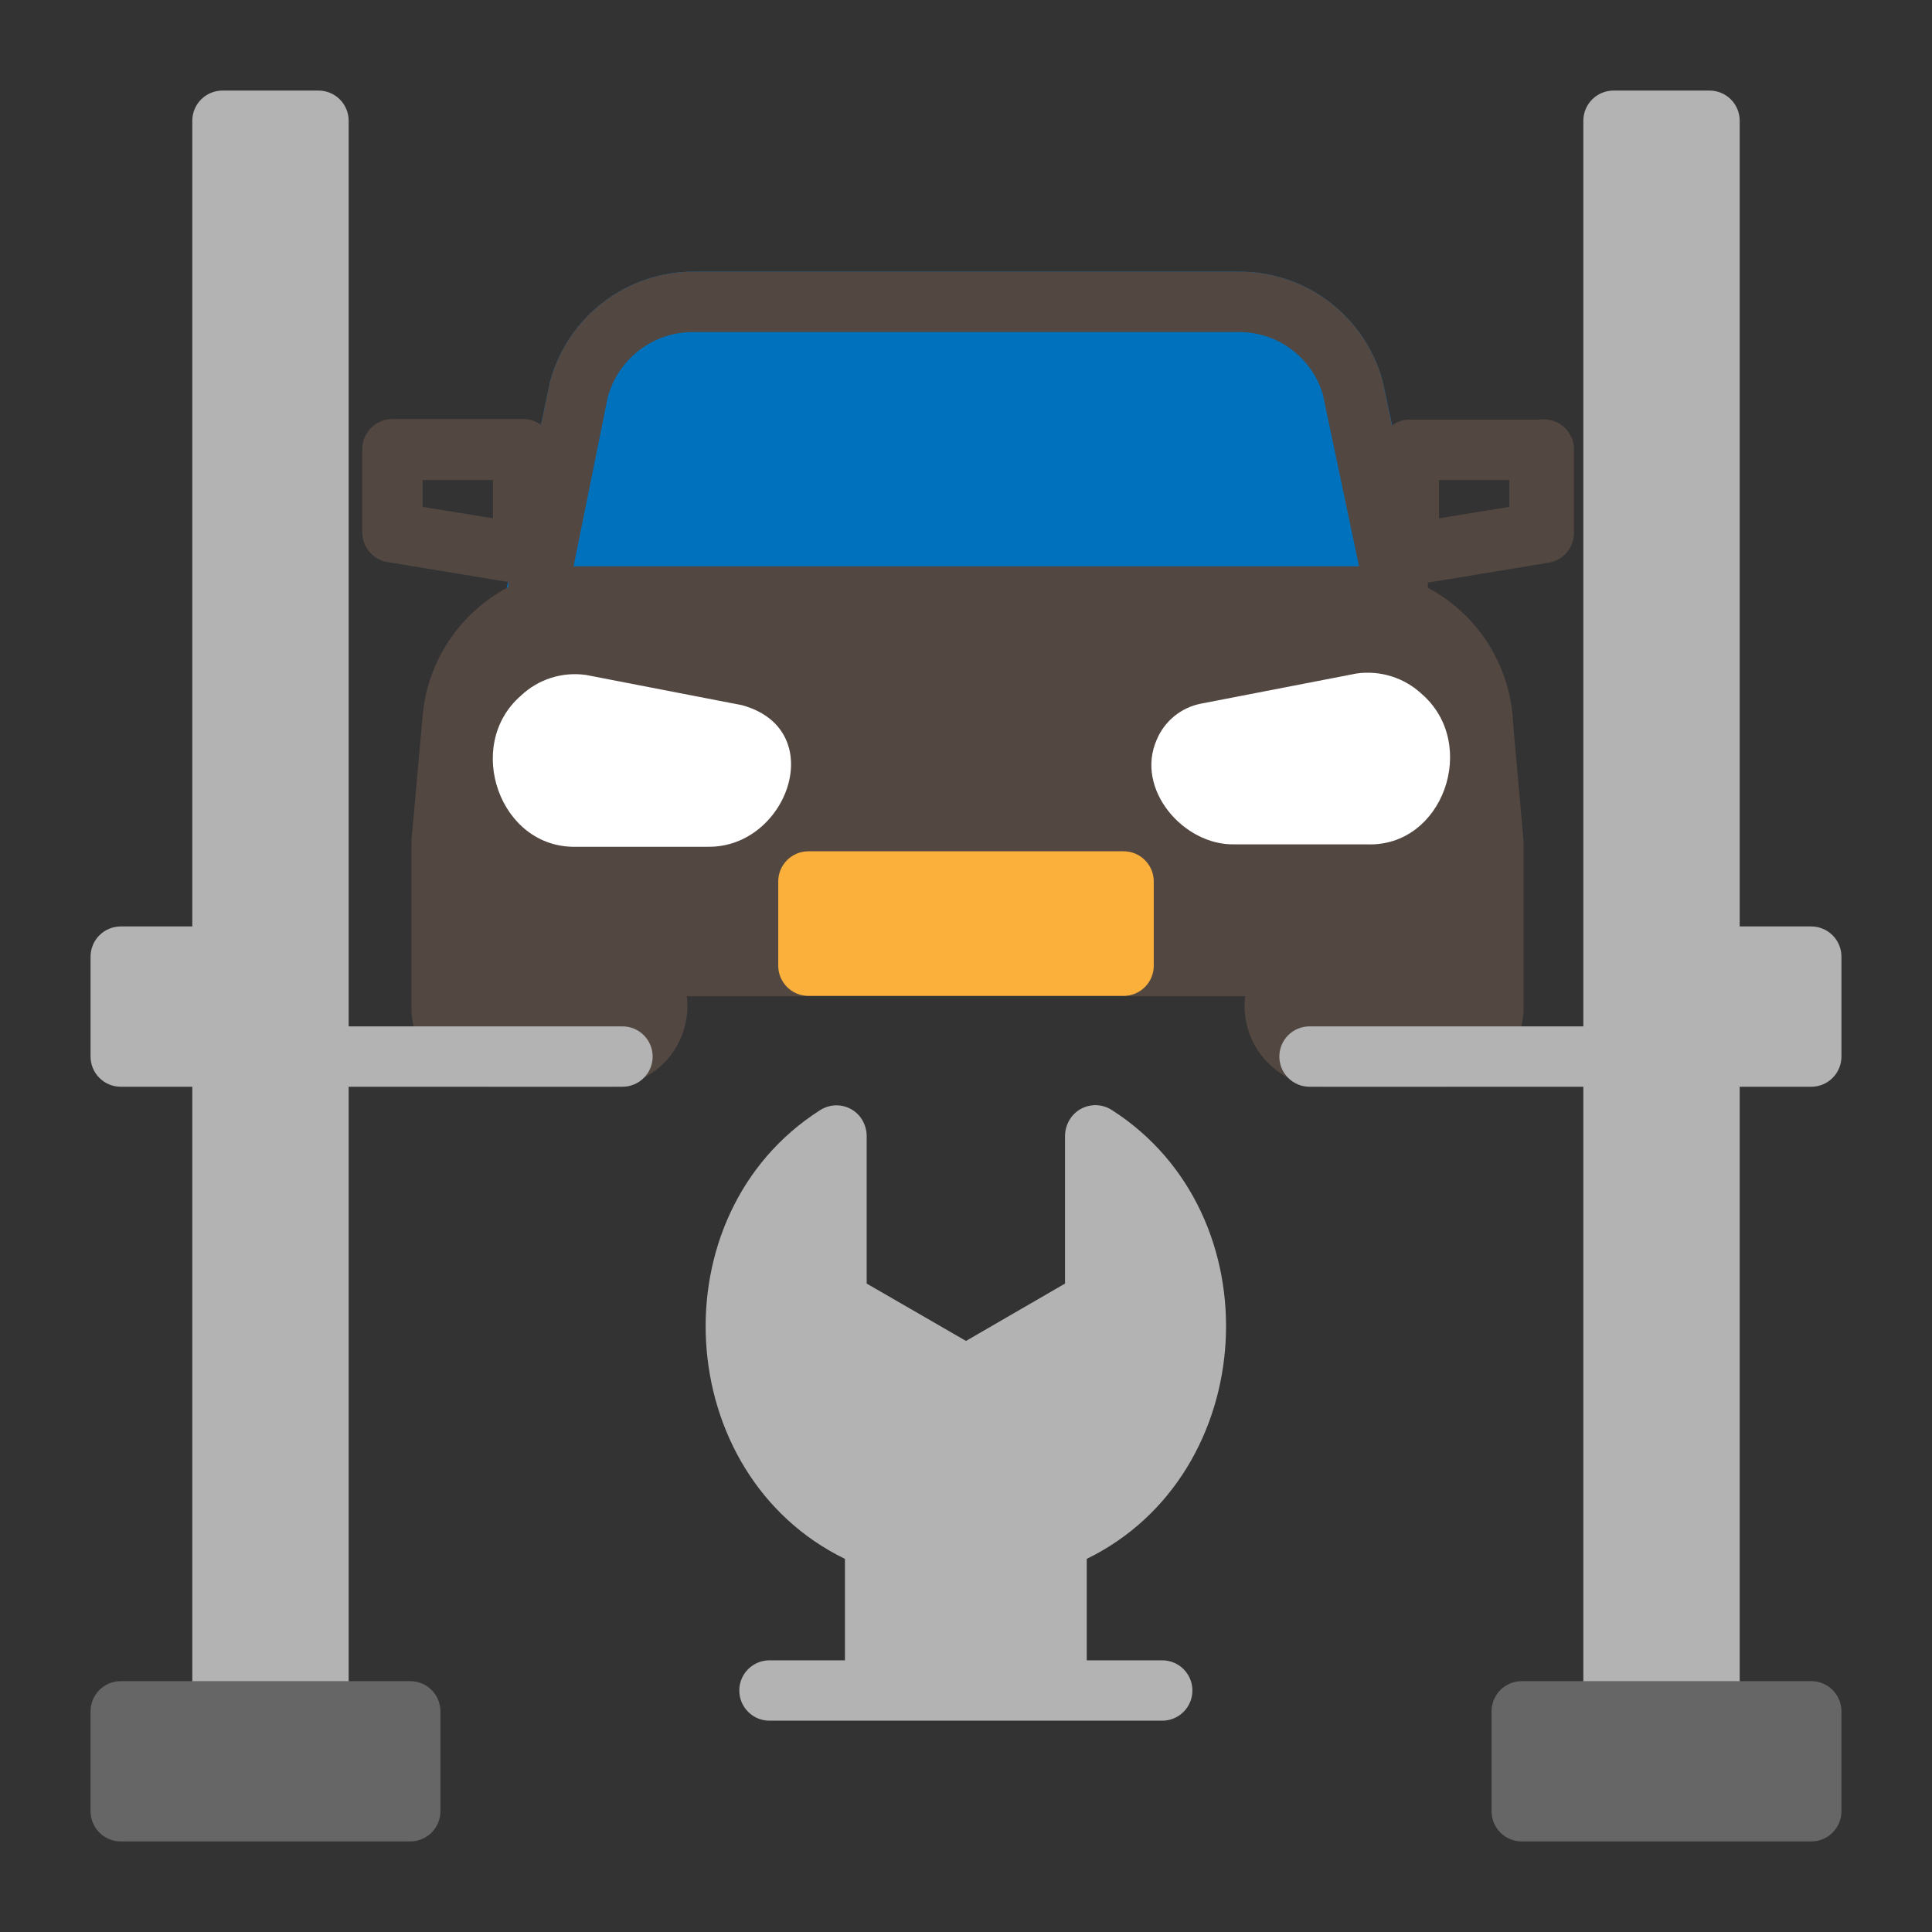
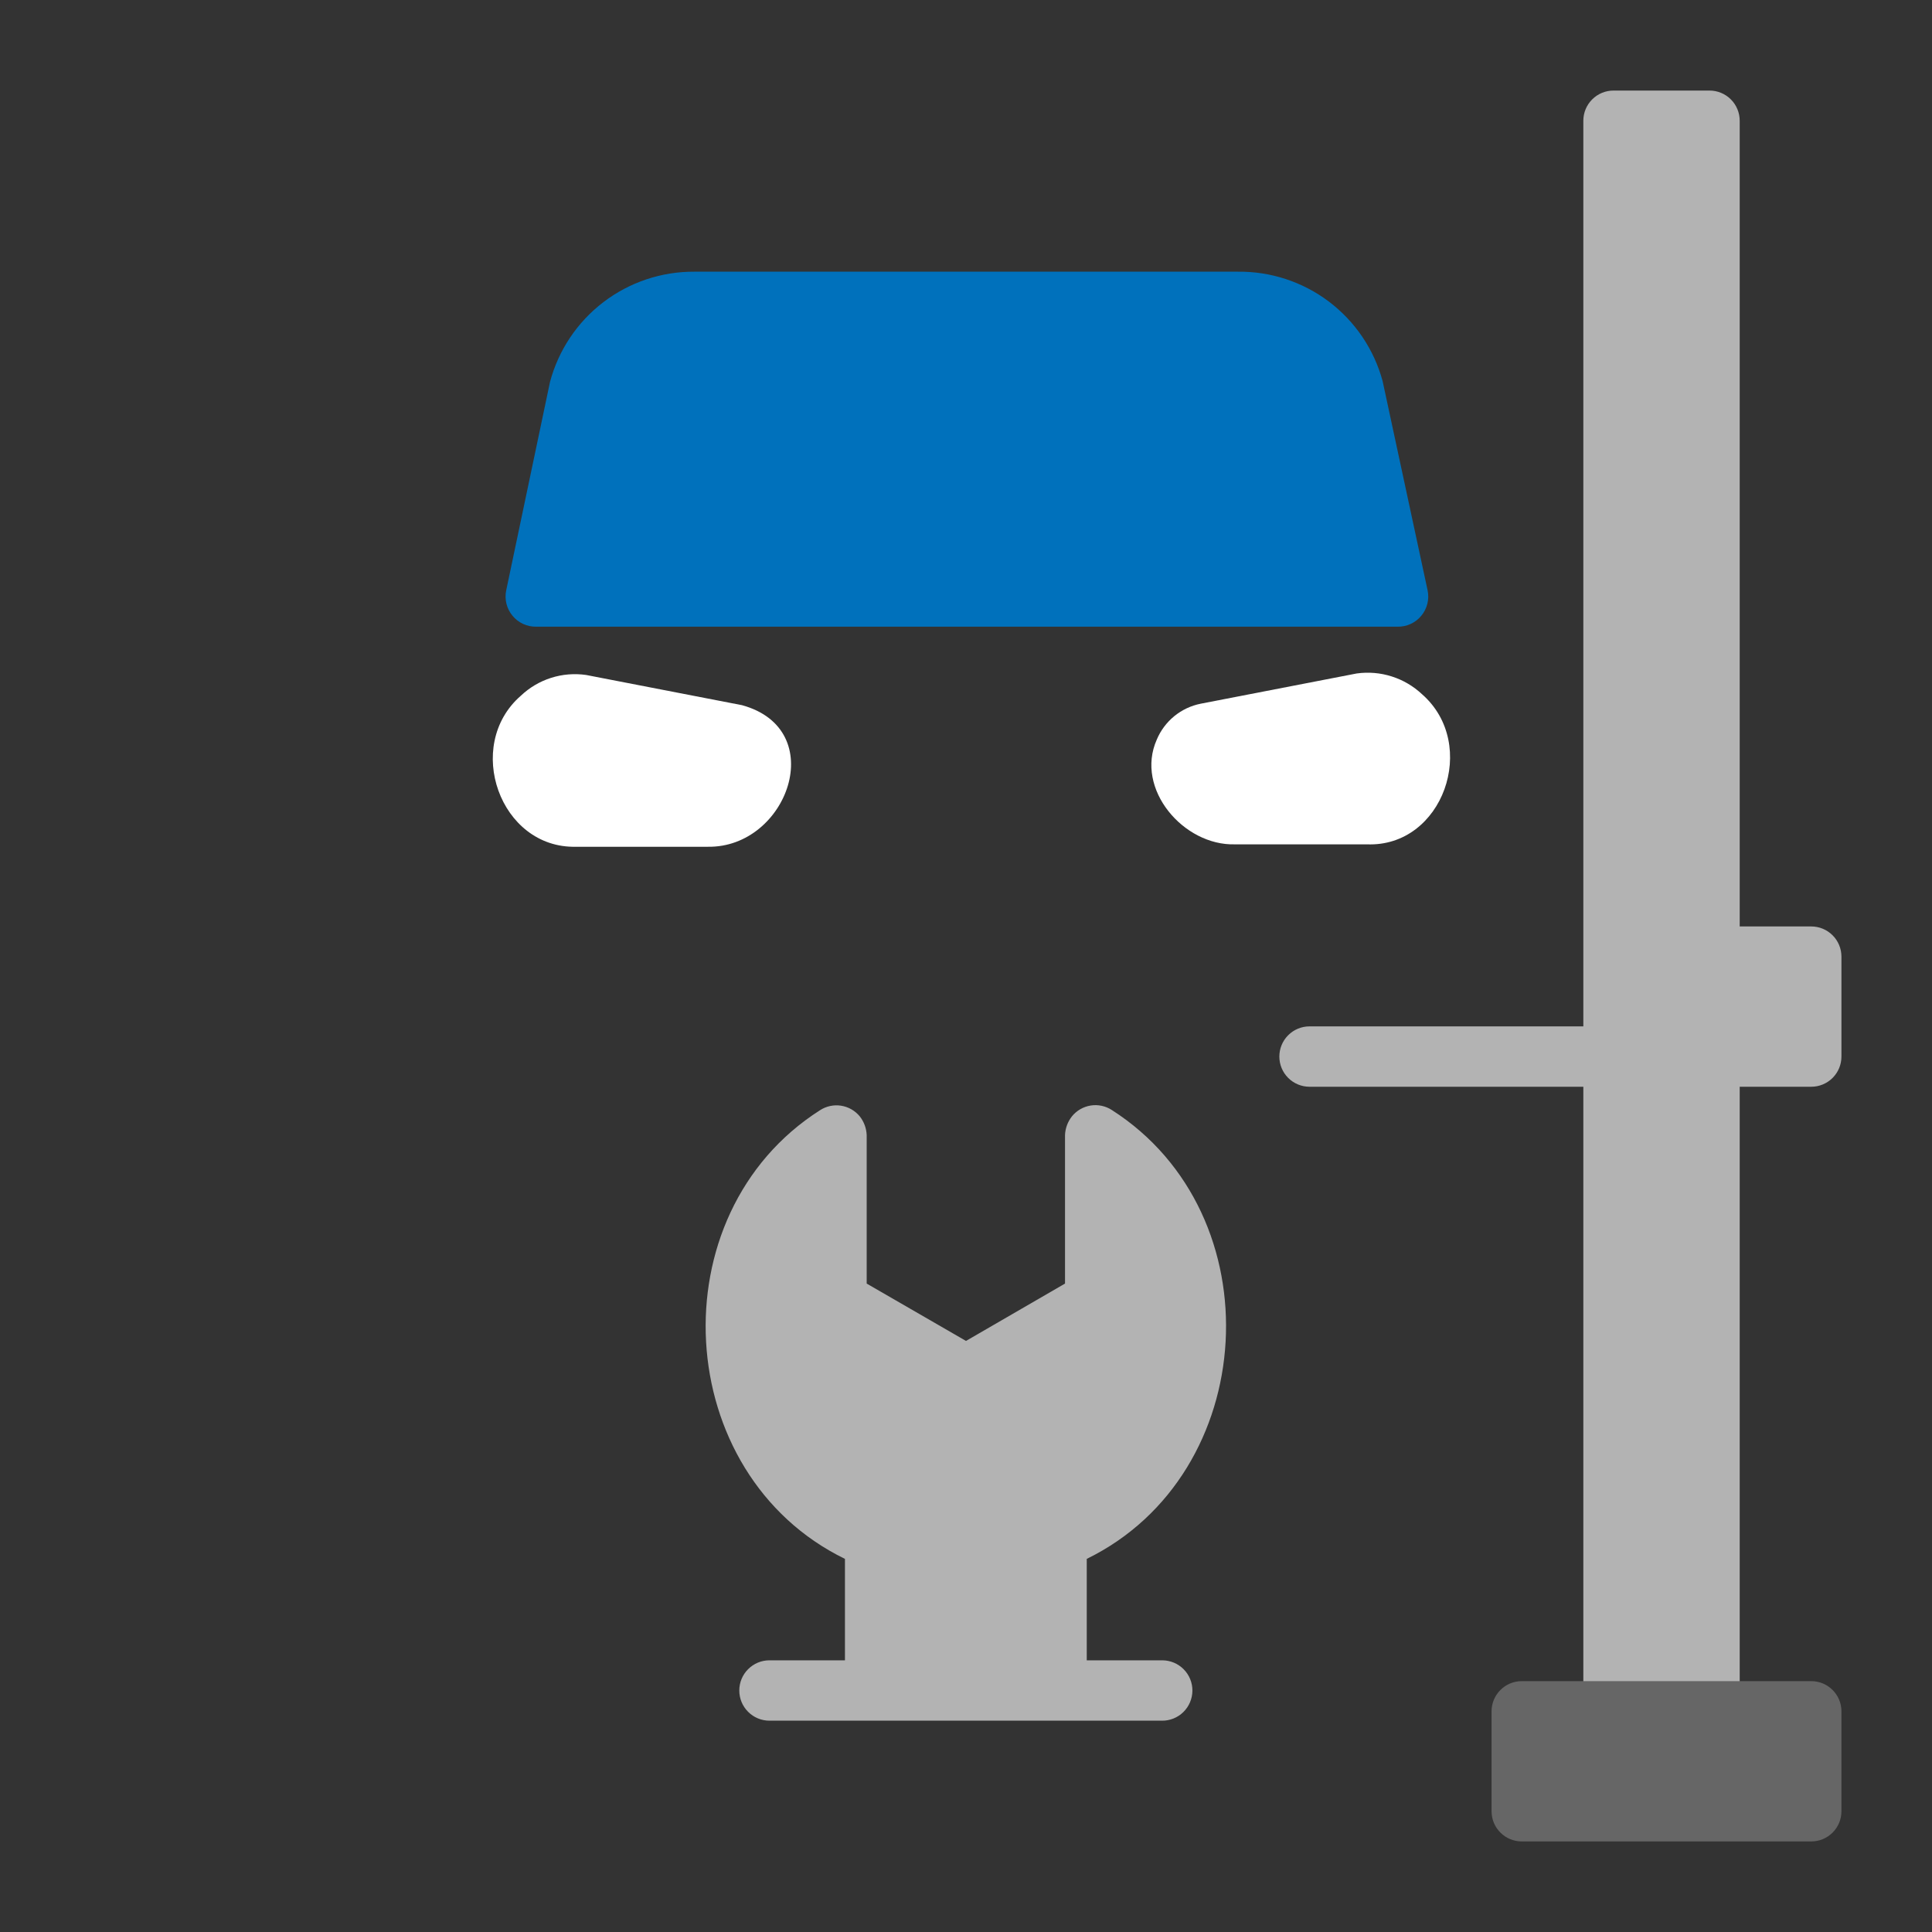
<svg xmlns="http://www.w3.org/2000/svg" width="64" height="64" viewBox="0 0 64 64" fill="none">
  <rect x="0" y="0" width="64" height="64" fill="#333333" stroke="none" />
  <path d="M45.8 12.62C45.514 11.57 44.888 10.645 44.019 9.989C43.15 9.334 42.088 8.986 41 9H23C21.912 8.994 20.852 9.349 19.987 10.01C19.122 10.67 18.501 11.599 18.22 12.65L16.77 19.55C16.738 19.698 16.74 19.851 16.776 19.997C16.812 20.144 16.881 20.281 16.977 20.397C17.073 20.514 17.194 20.607 17.332 20.67C17.469 20.733 17.619 20.763 17.77 20.76H46.29C46.441 20.763 46.591 20.733 46.728 20.67C46.866 20.607 46.987 20.514 47.083 20.397C47.179 20.281 47.248 20.144 47.284 19.997C47.32 19.851 47.322 19.698 47.29 19.55L45.8 12.62Z" fill="#0071BC" />
-   <path d="M51 13.9H46.67C46.466 13.904 46.27 13.974 46.11 14.1L45.8 12.62C45.514 11.57 44.888 10.645 44.019 9.989C43.15 9.334 42.088 8.986 41 9H23C21.912 8.994 20.852 9.349 19.987 10.01C19.122 10.67 18.501 11.599 18.22 12.65L17.92 14.08C17.76 13.954 17.564 13.884 17.36 13.88H13C12.735 13.88 12.48 13.985 12.293 14.173C12.105 14.361 12 14.615 12 14.88V17.62C11.997 17.86 12.08 18.093 12.234 18.276C12.388 18.46 12.603 18.582 12.84 18.62L16.84 19.28V19.45C16.046 19.866 15.37 20.476 14.874 21.222C14.377 21.968 14.077 22.827 14 23.72L13.63 27.84C13.64 27.869 13.64 27.901 13.63 27.93V33.4C13.632 34.082 13.902 34.736 14.38 35.222C14.859 35.708 15.508 35.987 16.19 36H20.14C20.515 35.995 20.885 35.91 21.225 35.752C21.565 35.594 21.869 35.366 22.115 35.083C22.361 34.8 22.545 34.468 22.654 34.109C22.764 33.75 22.796 33.372 22.75 33H41.25C41.203 33.372 41.236 33.75 41.346 34.109C41.455 34.468 41.639 34.8 41.885 35.083C42.131 35.366 42.434 35.594 42.775 35.752C43.115 35.91 43.485 35.995 43.86 36H47.86C48.55 36 49.213 35.726 49.702 35.239C50.191 34.752 50.467 34.09 50.47 33.4V32C50.47 31.94 50.47 28 50.47 27.9C50.47 27.8 50.1 23.8 50.11 23.74C50.036 22.85 49.74 21.993 49.249 21.247C48.758 20.501 48.088 19.89 47.3 19.47V19.3L51.3 18.64C51.537 18.602 51.752 18.48 51.906 18.296C52.06 18.113 52.143 17.88 52.14 17.64V14.9C52.141 14.756 52.112 14.614 52.053 14.482C51.994 14.351 51.908 14.233 51.799 14.138C51.691 14.043 51.564 13.973 51.426 13.932C51.288 13.891 51.142 13.88 51 13.9V13.9ZM16.33 17.17L14 16.79V15.9H16.33V17.17ZM20.13 13.17C20.297 12.54 20.671 11.984 21.191 11.591C21.711 11.197 22.348 10.989 23 11H41C41.63 10.989 42.247 11.184 42.756 11.556C43.265 11.928 43.639 12.456 43.82 13.06L45.02 18.76H19L20.13 13.17ZM50 16.79L47.67 17.17V15.9H50V16.79Z" fill="#534741" />
  <path d="M47.11 23C46.823 22.73 46.479 22.527 46.103 22.408C45.728 22.288 45.33 22.255 44.94 22.31L39.78 23.31C39.458 23.373 39.156 23.515 38.901 23.722C38.647 23.93 38.447 24.197 38.32 24.5C37.59 26.14 39.21 28.02 40.91 27.97H45.28C47.8 28.07 49 24.66 47.11 23Z" fill="white" />
  <path d="M24.58 23.36L19.42 22.36C19.03 22.303 18.631 22.335 18.255 22.455C17.88 22.574 17.536 22.778 17.25 23.05C15.36 24.7 16.56 28.11 19.08 28.05H23.45C26.09 28.09 27.5 24.16 24.58 23.36Z" fill="white" />
-   <path d="M37.22 28.2H26.78C26.228 28.2 25.78 28.648 25.78 29.2V31.99C25.78 32.542 26.228 32.99 26.78 32.99H37.22C37.772 32.99 38.22 32.542 38.22 31.99V29.2C38.22 28.648 37.772 28.2 37.22 28.2Z" fill="#FBB03B" />
  <path d="M38.51 55H36V51.64C41.75 48.83 42.24 40.23 36.83 36.77C36.623 36.636 36.373 36.583 36.13 36.622C35.886 36.661 35.665 36.788 35.51 36.98C35.37 37.157 35.289 37.374 35.28 37.6V42.52L32 44.42L28.71 42.52V37.6C28.701 37.374 28.62 37.157 28.48 36.98C28.323 36.79 28.102 36.664 27.858 36.627C27.615 36.59 27.366 36.645 27.16 36.78C21.75 40.23 22.24 48.84 27.99 51.64V55H25.49C25.225 55 24.97 55.105 24.783 55.293C24.595 55.48 24.49 55.735 24.49 56C24.49 56.265 24.595 56.52 24.783 56.707C24.97 56.895 25.225 57 25.49 57H38.49C38.755 57.003 39.011 56.9 39.2 56.714C39.389 56.529 39.497 56.275 39.5 56.01C39.503 55.745 39.4 55.489 39.214 55.3C39.029 55.111 38.775 55.003 38.51 55V55Z" fill="#B3B3B3" />
-   <path d="M20.62 34H11.55V4C11.55 3.735 11.445 3.48 11.257 3.293C11.07 3.105 10.815 3 10.55 3H7.37C7.105 3 6.85 3.105 6.663 3.293C6.475 3.48 6.37 3.735 6.37 4V30.69H4C3.735 30.69 3.48 30.795 3.293 30.983C3.105 31.17 3 31.425 3 31.69V35C3 35.265 3.105 35.52 3.293 35.707C3.48 35.895 3.735 36 4 36H6.37V56.69C6.37 56.955 6.475 57.21 6.663 57.397C6.85 57.585 7.105 57.69 7.37 57.69H10.55C10.815 57.69 11.07 57.585 11.257 57.397C11.445 57.21 11.55 56.955 11.55 56.69V36H20.62C20.885 36 21.14 35.895 21.327 35.707C21.515 35.52 21.62 35.265 21.62 35C21.62 34.735 21.515 34.48 21.327 34.293C21.14 34.105 20.885 34 20.62 34Z" fill="#B3B3B3" />
  <path d="M60 30.69H57.63V4C57.63 3.735 57.525 3.48 57.337 3.293C57.15 3.105 56.895 3 56.63 3H53.45C53.185 3 52.93 3.105 52.743 3.293C52.555 3.48 52.45 3.735 52.45 4V34H43.38C43.115 34 42.86 34.105 42.673 34.293C42.485 34.48 42.38 34.735 42.38 35C42.38 35.265 42.485 35.52 42.673 35.707C42.86 35.895 43.115 36 43.38 36H52.45V56.69C52.45 56.955 52.555 57.21 52.743 57.397C52.93 57.585 53.185 57.69 53.45 57.69H56.63C56.895 57.69 57.15 57.585 57.337 57.397C57.525 57.21 57.63 56.955 57.63 56.69V36H60C60.265 36 60.52 35.895 60.707 35.707C60.895 35.52 61 35.265 61 35V31.69C61 31.425 60.895 31.17 60.707 30.983C60.52 30.795 60.265 30.69 60 30.69Z" fill="#B3B3B3" />
-   <path d="M13.59 55.69H4C3.448 55.69 3 56.138 3 56.69V60C3 60.552 3.448 61 4 61H13.59C14.142 61 14.59 60.552 14.59 60V56.69C14.59 56.138 14.142 55.69 13.59 55.69Z" fill="#666666" />
  <path d="M60 55.69H50.41C49.858 55.69 49.41 56.138 49.41 56.69V60C49.41 60.552 49.858 61 50.41 61H60C60.552 61 61 60.552 61 60V56.69C61 56.138 60.552 55.69 60 55.69Z" fill="#666666" />
</svg>